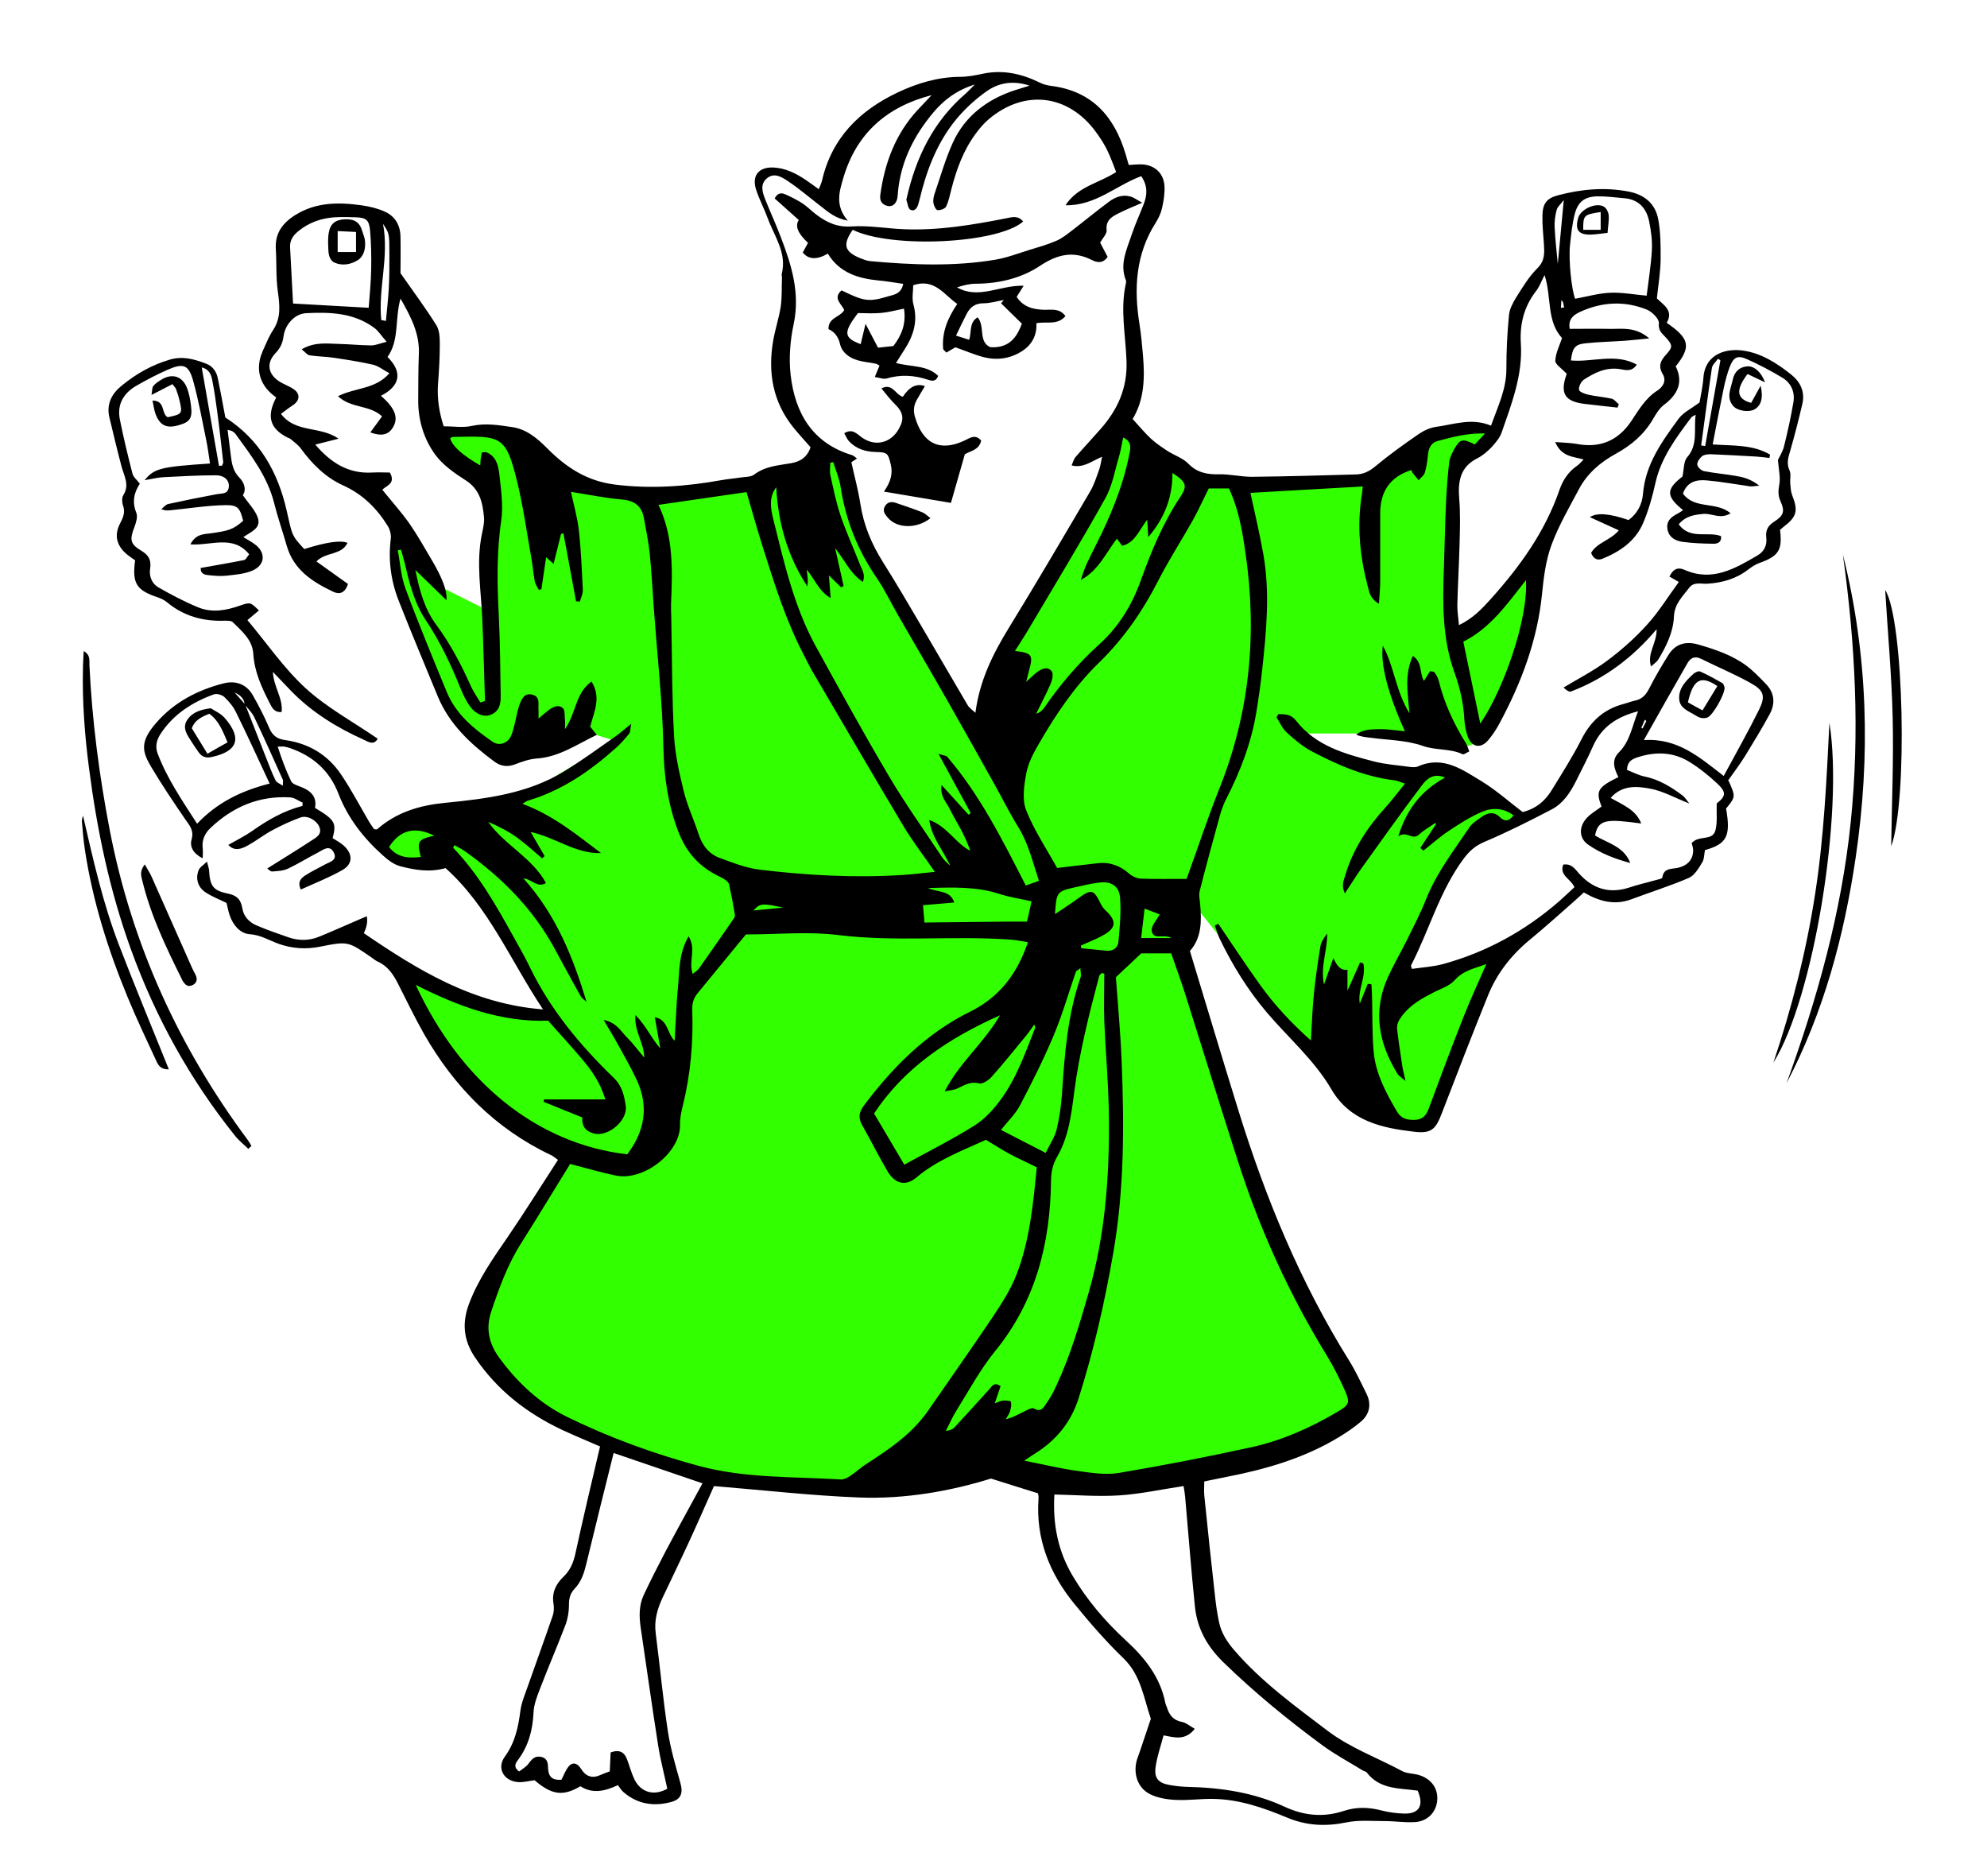
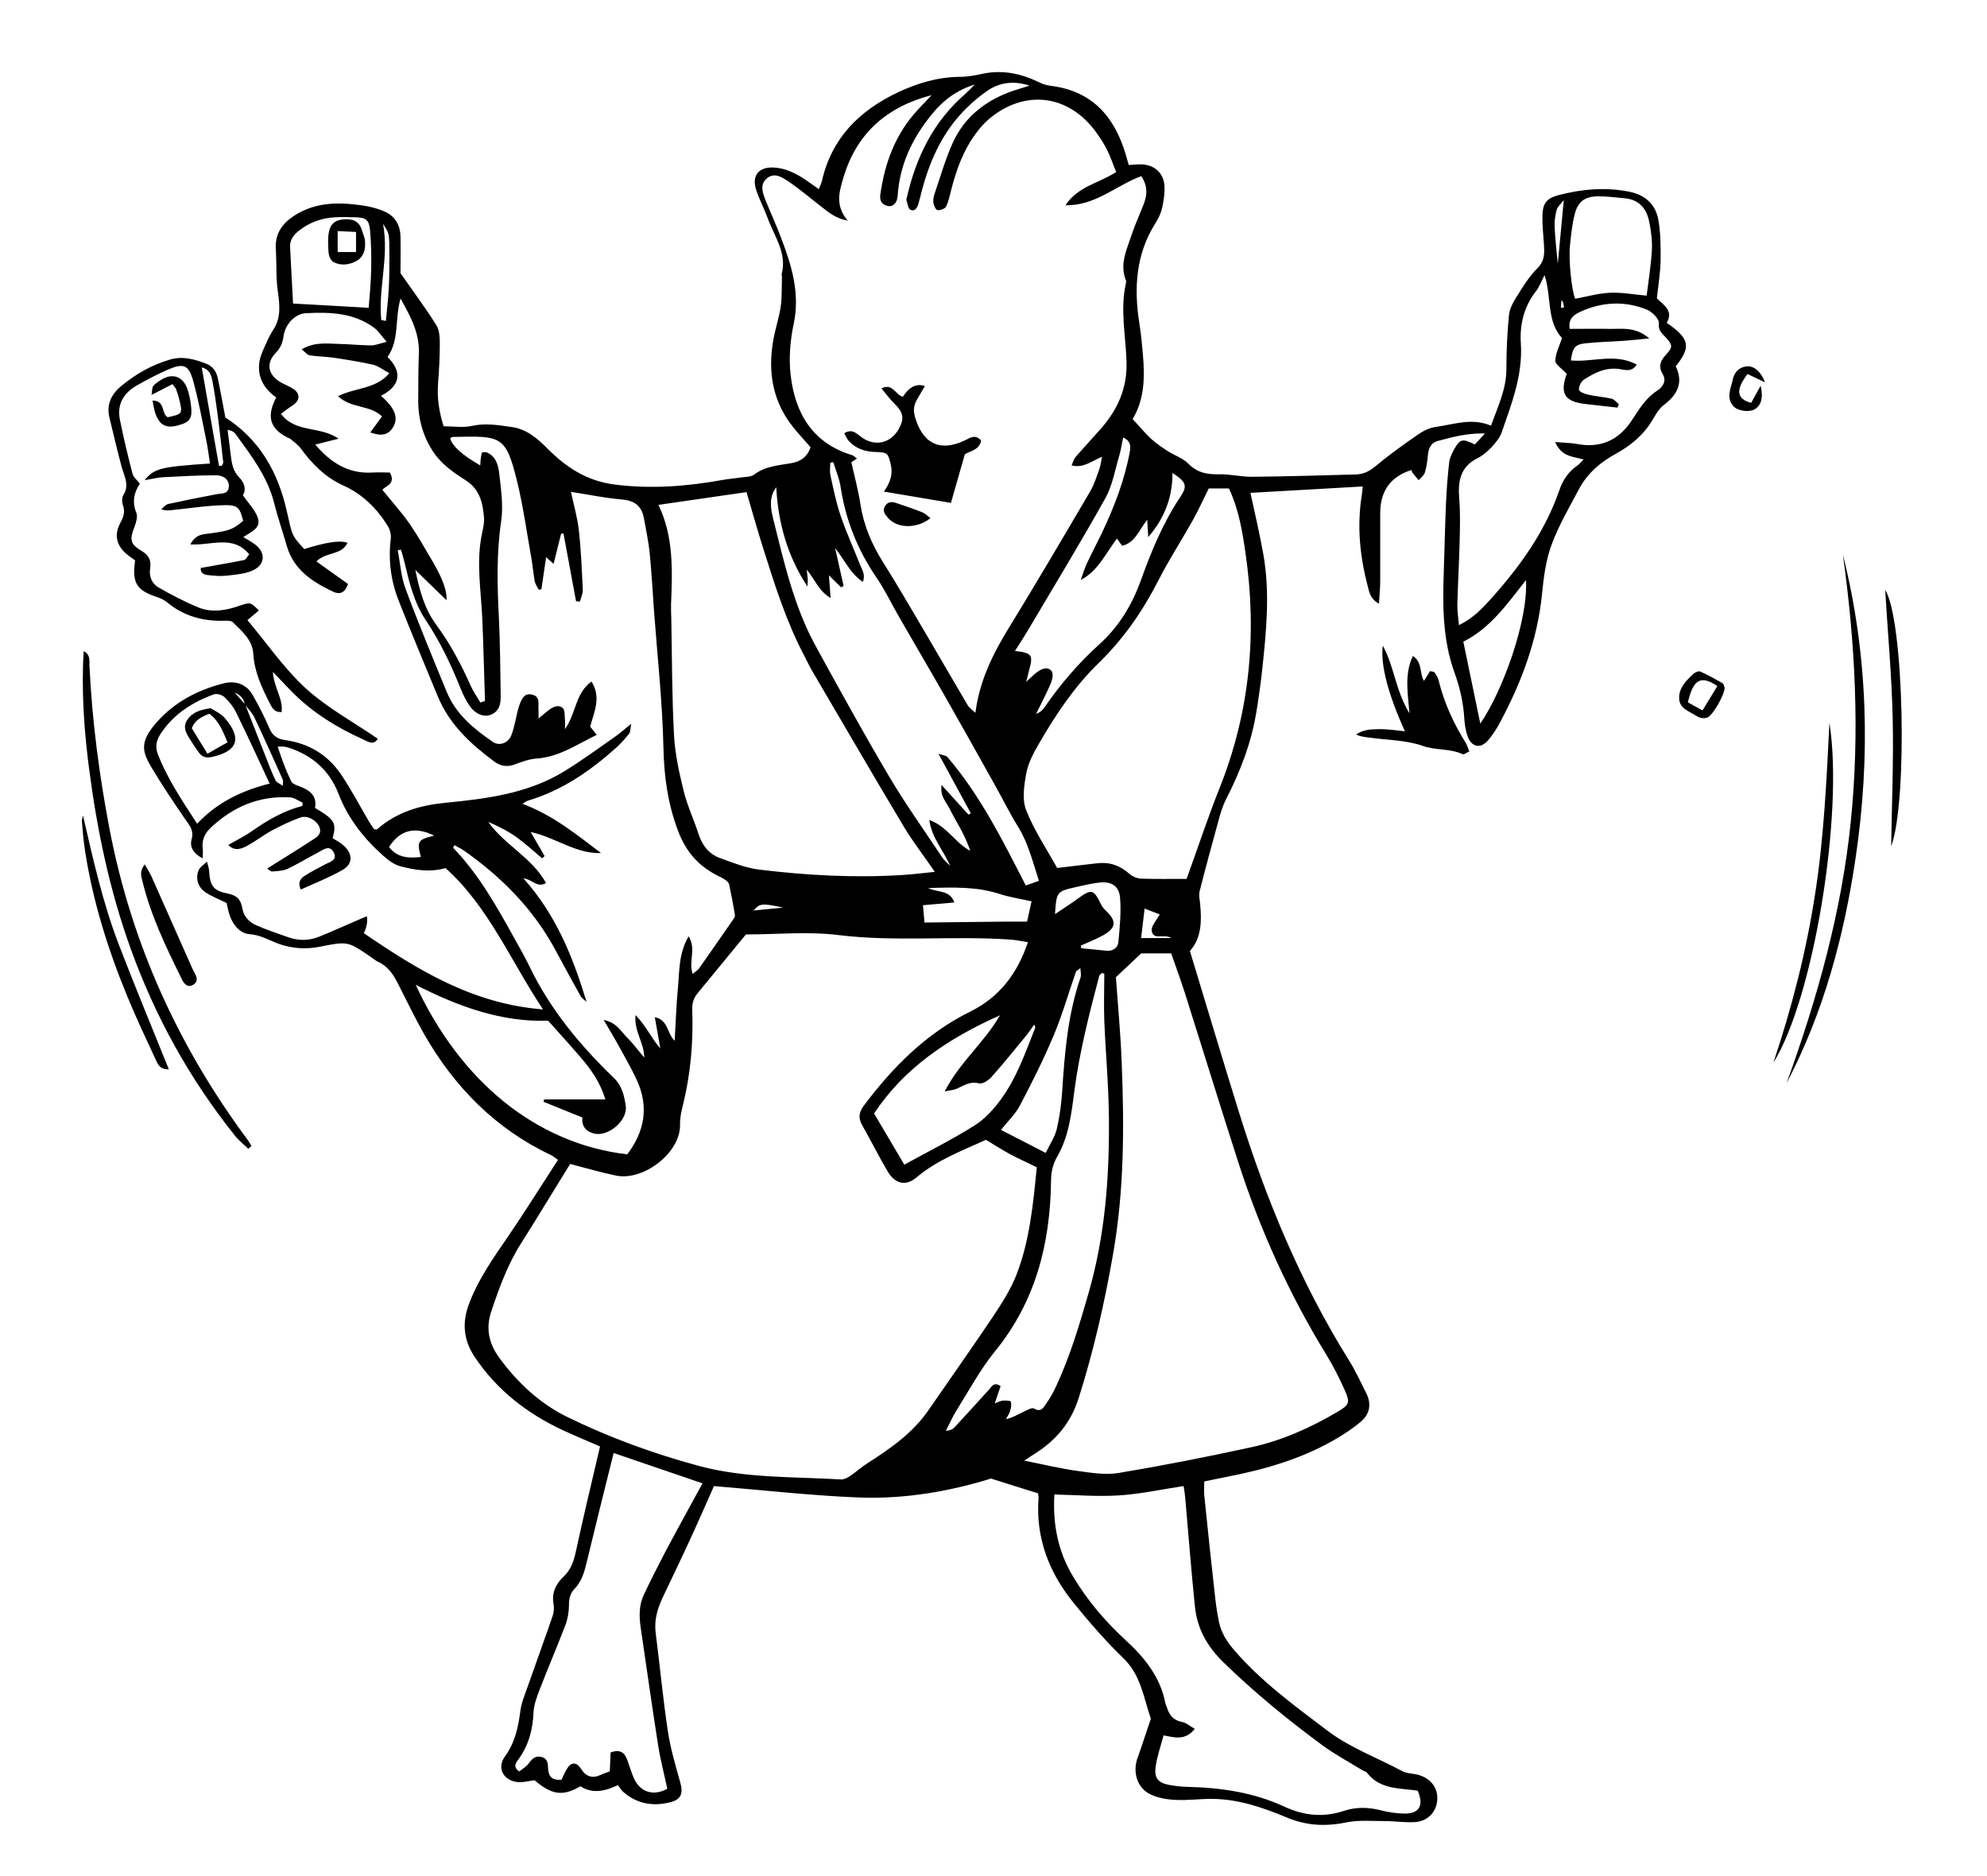
<svg xmlns="http://www.w3.org/2000/svg" width="179" height="169" viewBox="0 0 179 169" fill="none">
-   <path d="M40.244 40.306L39.852 38.657L42.057 38.903L45.121 38.657L47.67 39.887L51.591 43.086L58.428 44.76L66.834 43.505L67.766 43.086L69.432 42.619L73.427 41.585L74.26 40.576L75.926 41.216L76.612 44.366L78.058 49.41L79.7 52.388L84.504 60.532L88.204 65.823L88.474 63.092L90.925 57.383L97.002 47.737L100.017 41.585L100.311 38.559H101.757L105.629 42.2L108.349 43.505L112.05 43.8L123.568 42.791L125.48 41.585L128.225 39.248L131.337 38.559H134.351L133.322 40.06L131.582 41.807L131.116 45.055L130.43 51.182L130.7 57.506L134.351 54.651L137.929 50.936V57.506L134.768 65.134L133.714 66.635L131.852 67.349L125.039 66.069H117.686L120.382 67.915L127.563 69.957L128.788 69.145L131.116 69.711L134.768 71.876L137.586 73.845L136.189 74.362H133.494L130.43 78.249L126.485 86.05L125.823 88.264L129.646 87.846L134.768 86.05L133.077 90.528L129.646 100.076L128.396 101.158L125.382 100.839L123.225 100.076L120.382 96.705L115.285 91.685L112.172 87.231L107.541 81.448L106.903 84.254V86.05L112.761 106.99L122.073 125.347L121.559 127.119L119.353 129.186L113.839 131.228L101.928 133.393H94.38L88.94 131.769L78.524 133.615L65.609 133.369L59.948 131.769L52.522 129.136L45.93 125.372L43.209 120.647V116.587L51.199 103.742L47.621 101.478L43.969 99.313L38.675 92.177L35.661 87.231L38.21 88.314L45.979 90.824L49.63 91.463L47.621 88.314L44.778 82.58L41.396 78.274L39.435 77.561H36.298L34.117 76.059L34.705 75.174L37.352 73.254H41.396L47.204 71.63L55.365 66.709L53.453 66.118L48.184 67.176L44.778 67.816L42.057 66.118L39.852 62.28L37.352 56.915L35.49 50.345V48.967H36.298L39.435 52.732L43.675 54.848L44.263 50.345V44.021L40.244 40.306Z" fill="#32FF00" />
  <path d="M93.524 134.511C92.186 134.093 90.871 133.687 89.275 133.178C85.632 134.308 81.552 135.042 77.404 134.884C73.064 134.714 68.736 134.217 64.318 133.856C63.61 135.448 62.846 137.199 62.036 138.949C61.261 140.632 60.451 142.292 59.664 143.963C59.203 144.957 58.922 145.973 59.069 147.103C59.451 150.05 59.721 153.02 60.17 155.968C60.406 157.515 60.856 159.039 61.283 160.553C61.553 161.501 61.373 162.066 60.451 162.314C58.889 162.732 57.427 162.506 56.168 161.422C55.966 161.253 55.831 161.004 55.662 160.79C54.459 161.366 53.346 161.58 52.29 160.892C50.694 161.829 49.704 161.671 48.153 160.349C47.636 160.417 47.152 160.553 46.669 160.519C45.376 160.417 44.724 159.265 45.477 158.226C46.399 156.962 46.691 155.561 46.883 154.071C46.984 153.325 47.299 152.602 47.546 151.891C48.288 149.768 49.063 147.656 49.794 145.522C49.907 145.194 49.918 144.799 49.862 144.449C49.693 143.444 50.087 142.665 50.761 142.021C51.379 141.434 51.66 140.733 51.84 139.909C52.526 136.747 53.279 133.596 54.055 130.287C53.032 129.836 51.84 129.35 50.671 128.808C47.478 127.306 44.769 125.217 42.779 122.247C41.745 120.7 41.599 119.141 42.274 117.38C43.105 115.2 44.421 113.337 45.725 111.439C47.276 109.169 48.726 106.843 50.266 104.472C49.985 104.28 49.828 104.133 49.637 104.042C44.623 101.671 40.925 97.899 38.193 93.122C37.35 91.631 36.608 90.084 35.832 88.56C35.416 87.747 34.922 87.013 34.033 86.617C33.831 86.527 33.663 86.369 33.471 86.245C31.369 84.788 31.358 84.765 28.817 85.273C27.547 85.522 26.322 85.443 25.108 85.014C24.242 84.698 23.478 84.212 22.488 84.144C21.645 84.088 21.005 83.342 20.701 82.473C20.566 82.089 20.499 81.694 20.409 81.332C19.768 81.016 19.093 80.756 18.509 80.372C17.801 79.898 17.587 79.085 17.913 78.34C18.014 78.102 18.306 77.944 18.644 77.606C18.745 78.012 18.824 78.204 18.835 78.407C18.913 79.751 19.172 80.214 20.476 80.474C21.342 80.643 21.701 81.016 21.836 81.84C21.949 82.54 22.455 83.071 23.084 83.342C24.028 83.749 25.006 84.088 25.985 84.427C26.906 84.743 27.851 84.743 28.75 84.37C30.032 83.85 31.291 83.275 32.561 82.733C32.718 82.665 32.876 82.597 33.044 82.529C33.134 82.996 33.044 83.504 32.774 84.054C37.62 87.351 42.555 90.423 48.917 90.92C45.972 86.493 44.016 81.671 40.138 78.193C38.688 78.599 37.361 78.362 36.057 78.023C35.484 77.876 34.933 77.447 34.483 77.041C32.752 75.494 31.335 73.687 30.492 71.496C29.683 69.407 28.188 68.097 26.131 67.385C25.962 67.329 25.782 67.284 25.613 67.25C25.49 67.227 25.355 67.25 25.018 67.25C25.377 68.368 25.76 69.395 26.232 70.378C26.344 70.604 26.715 70.728 26.985 70.83C27.907 71.168 28.581 71.677 28.379 72.772C30.166 73.834 30.335 74.127 29.964 75.494C30.279 75.697 30.639 75.878 30.931 76.137C31.796 76.894 31.819 77.809 30.852 78.362C29.672 79.04 28.379 79.537 27.097 80.124C26.771 79.401 27.142 79.085 27.491 78.859C28.053 78.486 28.671 78.204 29.256 77.876C29.706 77.628 30.447 77.493 30.054 76.758C29.672 76.058 29.098 76.555 28.66 76.781C27.738 77.255 26.861 77.809 25.928 78.249C25.501 78.441 24.984 78.464 24.512 78.498C24.355 78.498 24.175 78.294 24.073 78.227C25.445 77.368 26.771 76.555 28.064 75.708C28.491 75.426 29.065 75.155 28.75 74.443C28.491 73.868 27.682 73.416 27.075 73.63C26.198 73.947 25.332 74.353 24.512 74.793C23.759 75.2 23.084 75.731 22.331 76.149C21.735 76.487 21.106 76.691 20.566 76.103C21.319 75.674 22.05 75.313 22.713 74.85C24.107 73.868 25.569 73.02 27.244 72.591C27.244 72.49 27.255 72.399 27.266 72.298C26.895 72.14 26.524 71.846 26.153 71.823C23.343 71.654 20.971 72.67 18.947 74.59C18.43 75.087 18.172 75.686 18.262 76.42C18.295 76.668 18.262 76.917 18.262 77.312C17.418 76.894 17.07 76.273 17.261 75.607C17.486 74.805 17.092 74.364 16.699 73.811C15.631 72.253 14.574 70.683 13.607 69.057C12.787 67.668 12.607 66.809 14.046 65.138C15.653 63.275 17.756 62.168 20.116 61.558C21.218 61.276 22.196 61.603 22.781 62.631C23.309 63.568 23.815 64.528 24.231 65.522C24.523 66.233 24.939 66.561 25.703 66.663C27.806 66.956 29.526 67.984 30.717 69.746C31.65 71.123 32.426 72.614 33.269 74.048C33.404 74.274 33.573 74.489 33.708 74.692C33.831 74.692 33.932 74.726 33.977 74.692C35.742 73.145 37.811 72.535 40.126 72.309C43.825 71.948 47.557 71.485 50.828 69.475C52.402 68.515 53.886 67.419 55.392 66.369C55.831 66.064 56.224 65.703 56.865 65.195C56.775 65.669 56.798 65.94 56.674 66.087C56.314 66.538 55.921 66.979 55.482 67.374C53.144 69.463 50.604 71.214 47.557 72.117C47.445 72.151 47.355 72.23 47.062 72.399C49.828 73.427 51.941 75.177 54.145 76.838C51.851 76.917 50.064 75.426 47.804 74.94C48.265 75.731 48.659 76.42 49.063 77.109C48.985 77.176 48.917 77.244 48.839 77.312C48.086 76.68 47.355 76.002 46.557 75.426C45.77 74.861 44.893 74.421 43.982 74.026C45.444 76.115 47.917 77.222 49.187 79.537C48.367 80.011 47.962 79.198 47.152 79.119C50.098 82.394 51.615 86.211 52.841 90.242C52.65 90.062 52.413 89.915 52.29 89.689C51.492 88.277 50.727 86.843 49.952 85.42C47.984 81.818 45.174 79.006 41.858 76.657C41.577 76.454 41.251 76.307 40.936 76.126C40.88 76.25 40.812 76.352 40.823 76.363C43.128 78.757 44.736 81.626 46.332 84.505C46.815 85.375 47.31 86.233 47.737 87.126C49.592 90.954 52.267 94.161 55.291 97.086C56.044 97.809 56.236 98.701 56.37 99.604C56.562 100.926 54.808 102.416 53.515 102.1C52.773 101.919 52.391 101.434 52.459 100.655C51.278 100.18 50.12 99.706 48.974 99.243C48.985 99.175 48.996 99.096 49.007 99.028H54.538C54.055 97.459 53.234 96.307 52.301 95.234C51.368 94.138 50.39 93.077 49.378 91.936C45.174 92.083 41.284 90.66 37.451 88.707C41.487 97.425 48.322 103.015 56.505 103.975C58.079 101.908 58.473 99.672 57.36 97.267C56.854 96.171 56.236 95.121 55.651 94.048C55.291 93.393 54.898 92.761 54.381 91.869C55.561 92.106 55.921 92.885 56.449 93.404C56.989 93.935 57.438 94.556 58.034 95.257C58.034 93.913 57.112 92.919 57.247 91.428C58.237 92.433 58.675 93.529 59.484 94.432C59.327 93.529 59.17 92.614 58.99 91.62C60.215 91.869 60.069 93.077 60.777 93.743C60.878 92.083 60.923 90.536 61.069 89C61.216 87.476 61.126 85.883 62.036 84.336C62.756 85.499 61.991 86.617 62.407 87.724C62.61 87.543 62.834 87.419 62.969 87.238C63.981 85.804 64.982 84.359 65.982 82.913C66.083 82.766 66.229 82.586 66.207 82.439C66.061 81.502 65.881 80.576 65.679 79.65C65.634 79.469 65.42 79.299 65.24 79.186C64.982 79.017 64.678 78.904 64.408 78.746C62.812 77.876 61.767 76.634 61.092 74.861C60.159 72.411 59.822 69.96 59.766 67.351C59.676 63.207 59.215 59.074 58.911 54.94C58.788 53.235 58.697 51.519 58.529 49.825C58.416 48.752 58.192 47.69 58.001 46.64C57.798 45.567 57.157 45.093 56.044 44.991C54.538 44.867 53.032 44.551 51.435 44.302C51.672 45.42 52.009 46.572 52.144 47.747C52.346 49.531 52.413 51.338 52.503 53.133C52.515 53.484 52.335 53.834 52.245 54.184L51.896 54.161C51.514 52.128 51.143 50.084 50.761 48.052C50.694 48.052 50.615 48.063 50.547 48.074C50.334 48.944 50.109 49.825 49.873 50.785C49.592 50.536 49.434 50.389 49.198 50.186C49.052 51.18 48.917 52.128 48.771 53.077C48.693 53.088 48.614 53.1 48.535 53.122C48.411 52.874 48.232 52.637 48.175 52.366C48.052 51.699 47.995 51.022 47.883 50.355C47.467 48.04 47.152 45.714 46.602 43.433C45.556 39.164 45.163 39.266 40.767 39.356C40.7 39.356 40.621 39.446 40.554 39.492C40.756 40.192 41.659 41.001 43.263 41.92C43.285 41.671 43.285 41.479 43.308 41.298C43.33 41.129 43.375 40.96 43.42 40.745C43.589 40.745 43.724 40.711 43.836 40.745C44.668 41.084 44.882 41.886 44.971 42.62C45.129 44.043 45.354 45.522 45.151 46.922C44.724 49.802 44.792 52.659 44.938 55.539C45.05 57.933 45.073 60.327 45.106 62.721C45.118 63.433 44.96 64.088 44.207 64.381C43.611 64.618 42.858 64.347 42.341 63.625C42.004 63.162 41.745 62.62 41.52 62.078C40.644 59.898 39.654 57.797 38.339 55.833C37.305 54.285 36.866 52.456 36.439 50.649C36.349 50.265 36.226 49.892 36.124 49.508L35.832 49.565C36.057 50.728 36.124 51.948 36.54 53.043C37.698 56.171 38.98 59.254 40.25 62.337C41.082 64.347 42.69 65.657 44.41 66.832C44.994 67.227 45.781 66.922 46.051 66.256C46.186 65.928 46.276 65.567 46.365 65.217C46.489 64.731 46.568 64.246 46.703 63.772C46.995 62.789 47.321 62.439 47.883 62.552C48.726 62.721 48.456 63.422 48.513 63.975C48.524 64.156 48.513 64.325 48.513 64.72C48.872 64.415 49.12 64.201 49.367 64.009C49.772 63.693 50.289 63.41 50.705 63.783C50.918 63.975 50.851 64.506 50.896 64.878C50.918 65.036 50.896 65.206 50.896 65.68C51.919 64.212 51.829 62.416 53.29 61.389C54.201 62.857 53.493 64.156 53.167 65.454C53.335 65.669 53.515 65.883 53.763 66.188C51.941 67.069 50.356 68.187 48.344 68.323C47.692 68.368 47.029 68.605 46.41 68.842C45.702 69.113 45.095 69.023 44.511 68.582C42.397 67.013 40.486 65.251 39.441 62.733C38.26 59.853 37.046 56.996 35.911 54.093C35.214 52.32 34.967 50.457 35.203 48.537C35.248 48.176 35.135 47.713 34.944 47.397C33.955 45.793 32.673 44.517 30.919 43.726C29.323 43.004 28.12 41.795 27.097 40.395C26.85 40.056 26.479 39.808 26.153 39.525C26.086 39.469 25.985 39.458 25.906 39.413C24.321 38.611 23.983 37.515 24.883 35.799C23.759 35.008 23.129 33.913 23.388 32.49C23.5 31.891 23.804 31.327 24.051 30.762C24.208 30.401 24.399 30.039 24.613 29.712C25.332 28.616 25.198 27.476 25.029 26.256C24.849 25.014 24.928 23.738 24.849 22.473C24.748 21.027 25.445 20.09 26.603 19.367C28.48 18.193 30.526 18.204 32.606 18.498C33.303 18.599 34.022 18.769 34.663 19.062C35.607 19.48 36.068 20.305 36.079 21.344C36.102 22.563 36.079 23.783 36.079 24.607C37.305 26.358 38.373 27.792 39.317 29.305C39.598 29.757 39.62 30.435 39.62 31.011C39.62 32.185 39.553 33.359 39.463 34.523C39.362 35.844 39.553 37.12 39.969 38.396C40.846 38.396 41.712 38.543 42.51 38.362C43.746 38.091 44.927 38.294 46.107 38.464C47.411 38.645 48.378 39.458 49.288 40.372C50.986 42.089 52.863 43.331 55.392 43.647C58.653 44.054 61.834 43.817 65.027 43.241C65.6 43.139 66.184 43.094 66.758 43.004C67.151 42.947 67.635 42.97 67.927 42.755C68.916 41.999 70.097 41.92 71.232 41.728C72.12 41.581 72.727 41.163 73.019 40.282C72.513 39.706 71.996 39.142 71.513 38.554C69.613 36.228 69.152 33.54 69.658 30.649C69.838 29.633 70.175 28.639 70.333 27.611C70.456 26.742 70.411 25.838 70.445 24.946C70.445 24.856 70.4 24.754 70.422 24.675C70.906 22.789 69.77 21.31 69.175 19.695C68.849 18.803 68.399 17.967 68.107 17.064C67.713 15.821 68.354 15.031 69.669 15.087C70.737 15.133 71.659 15.595 72.536 16.172C72.941 16.442 73.323 16.736 73.761 17.041C73.885 16.725 73.986 16.522 74.042 16.307C74.919 12.422 77.437 9.949 80.9 8.312C82.665 7.487 84.497 6.934 86.475 6.922C87.184 6.922 87.903 6.776 88.6 6.629C90.399 6.268 92.063 6.651 93.67 7.442C93.985 7.6 94.345 7.69 94.693 7.736C98.38 8.199 100.393 10.491 101.404 13.89C101.494 14.195 101.573 14.5 101.685 14.861C102.079 14.839 102.472 14.794 102.866 14.805C104.012 14.861 104.822 15.584 104.901 16.736C104.945 17.391 104.833 18.08 104.687 18.724C104.586 19.198 104.361 19.672 104.102 20.079C102.304 22.913 102.135 25.996 102.652 29.204C102.798 30.141 102.888 31.078 102.967 32.027C103.136 34.026 103.091 36.002 102.034 37.741C102.63 38.385 103.136 39.006 103.709 39.537C104.17 39.955 104.698 40.305 105.215 40.643C105.822 41.027 106.564 41.265 107.048 41.761C107.857 42.586 108.745 42.744 109.824 42.721C110.802 42.699 111.792 42.947 112.77 42.947C115.906 42.913 119.054 42.823 122.19 42.733C122.831 42.71 123.359 42.45 123.876 42.021C125.113 40.993 126.428 40.045 127.755 39.13C128.227 38.803 128.789 38.532 129.34 38.453C130.959 38.238 132.566 37.606 134.32 38.34C134.938 36.6 135.714 35.042 135.703 33.213C135.703 31.598 135.781 29.971 135.939 28.368C135.995 27.815 136.298 27.25 136.602 26.764C137.175 25.85 137.748 24.901 138.502 24.156C139.187 23.478 139.131 22.767 139.086 21.987C139.03 21.129 138.929 20.282 138.951 19.424C138.974 18.317 139.334 17.854 140.379 17.583C142.481 17.03 144.606 16.838 146.775 17.267C148.169 17.549 149.103 18.362 149.372 19.695C149.608 20.915 149.608 22.202 149.597 23.456C149.575 24.573 149.384 25.703 149.26 26.877C149.856 27.465 150.789 27.973 150.148 29.079C152.205 30.491 152.374 31.225 150.957 32.998C151.666 34.432 151.137 35.539 149.901 36.465C149.485 36.781 149.192 37.267 148.923 37.73C148.102 39.142 146.967 40.101 145.528 40.892C144.224 41.603 143.01 42.62 142.268 44.009C141.38 45.68 140.413 47.329 139.761 49.102C139.255 50.48 139.064 51.993 138.918 53.472C138.502 57.639 137.074 61.445 135.118 65.093C134.826 65.646 134.477 66.188 134.072 66.663C133.398 67.464 132.577 67.318 132.218 66.335C132.038 65.838 131.948 65.285 131.914 64.754C131.835 63.297 131.509 61.908 131.015 60.542C129.936 57.549 129.958 54.432 130.07 51.315C130.138 49.339 130.172 47.352 130.262 45.375C130.318 44.122 130.408 42.868 130.554 41.615C130.599 41.231 130.801 40.847 130.992 40.485C131.521 39.525 131.757 39.48 132.858 40.034C133.094 39.774 133.353 39.503 133.78 39.04C132.128 39.006 130.801 39.379 129.486 39.729C128.913 39.887 128.688 40.395 128.632 40.993C128.587 41.536 128.508 42.078 128.351 42.586C128.272 42.834 127.991 43.026 127.8 43.252C127.62 43.026 127.429 42.812 127.249 42.586C127.193 42.518 127.181 42.416 127.148 42.337C125.237 42.936 124.326 44.269 124.337 46.256C124.337 48.289 124.337 50.322 124.337 52.354C124.337 52.964 124.27 53.574 124.225 54.376C123.46 53.958 123.359 53.382 123.224 52.851C122.505 50.118 122.224 47.363 122.685 44.551C122.73 44.291 122.741 44.031 122.763 43.817C119.323 44.009 115.951 44.201 112.646 44.393C113.028 46.177 113.478 48.052 113.815 49.96C114.422 53.427 114.074 56.894 113.703 60.35C113.568 61.603 113.388 62.857 113.186 64.099C112.736 66.888 111.735 69.486 110.454 71.982C110.15 72.569 109.948 73.235 109.779 73.879C109.195 76.002 108.61 78.136 108.071 80.271C107.981 80.632 108.082 81.05 108.116 81.434C108.262 82.992 108.239 84.494 107.194 85.657C108.666 90.502 110.094 95.29 111.578 100.067C114.017 107.939 117.143 115.505 121.516 122.518C122.111 123.466 122.584 124.494 123.089 125.51C123.573 126.482 123.393 127.385 122.572 128.074C121.954 128.593 121.28 129.045 120.594 129.463C117.469 131.349 114.029 132.343 110.476 133.032C109.824 133.156 109.172 133.303 108.487 133.438C108.487 133.89 108.453 134.285 108.487 134.68C108.801 137.775 109.127 140.869 109.476 143.952C109.555 144.663 109.667 145.386 109.813 146.086C110.015 147.08 110.533 147.882 111.207 148.661C113.646 151.484 116.637 153.653 119.571 155.877C121.639 157.447 124.067 158.317 126.316 159.525C126.765 159.773 127.372 159.728 127.878 159.898C129.003 160.259 129.598 161.174 129.463 162.258C129.34 163.274 128.575 164.054 127.462 164.121C126.574 164.178 125.675 164.031 124.776 164.031C123.618 164.031 122.426 163.918 121.313 164.144C119.447 164.528 117.716 164.46 115.917 163.703C113.804 162.823 111.623 162.066 109.296 162.032C108.172 162.01 107.048 162.179 105.935 162.122C105.148 162.089 104.305 161.953 103.619 161.614C102.472 161.05 102.056 159.74 102.427 158.486C102.506 158.226 102.618 157.978 102.697 157.718C103.023 156.747 103.349 155.787 103.675 154.816C103.023 152.919 102.787 150.886 101.202 149.361C99.617 147.837 98.167 146.154 96.773 144.449C94.536 141.705 93.288 138.576 93.558 134.951C93.569 134.782 93.524 134.601 93.501 134.455L93.524 134.511ZM22.05 63.467C21.983 62.891 21.611 62.586 21.139 62.383C21.454 62.733 21.769 63.083 22.084 63.444C22.724 65.07 23.354 66.696 23.995 68.311C24.253 68.978 24.512 69.655 24.827 70.299C24.916 70.48 25.175 70.57 25.479 70.773C25.479 70.468 25.524 70.333 25.479 70.231C24.636 68.345 23.792 66.459 22.904 64.596C22.702 64.178 22.342 63.839 22.061 63.467H22.05ZM83.283 83.094C85.655 83.071 88.016 83.037 90.388 83.015C91.085 83.015 91.782 83.015 92.523 83.015C92.681 82.292 92.816 81.716 92.928 81.185C91.883 80.948 90.95 80.813 90.073 80.53C88.027 79.853 85.947 79.921 83.609 79.988C84.519 80.429 85.554 80.124 85.97 81.287C84.947 81.377 84.036 81.456 83.148 81.535C83.204 82.145 83.238 82.62 83.283 83.105V83.094ZM51.379 104.81C49.895 107.204 48.456 109.599 46.961 111.959C45.736 113.879 44.971 115.99 44.252 118.136C43.735 119.683 44.05 121.05 45.005 122.337C46.635 124.551 48.614 126.403 51.065 127.611C54.864 129.474 58.832 130.92 62.913 132.027C67.118 133.167 71.457 132.998 75.762 133.257C76.032 133.269 76.358 133.099 76.594 132.941C77.111 132.591 77.572 132.162 78.089 131.835C80.18 130.491 82.215 129.102 83.654 127.001C85.599 124.178 87.577 121.389 89.477 118.554C90.275 117.357 91.062 116.126 91.579 114.793C92.771 111.71 93.074 108.424 93.4 105.138C92.569 104.731 91.793 104.381 91.04 103.986C90.309 103.591 89.601 103.139 88.814 102.665C86.723 103.636 84.441 104.46 82.552 106.064C81.585 106.877 80.619 106.629 79.955 105.499C79.157 104.144 78.449 102.721 77.673 101.355C77.28 100.666 77.381 100.158 77.865 99.525C80.472 96.07 83.474 93.054 87.397 91.123C90.05 89.813 91.647 87.69 92.602 84.867C92.063 84.788 91.534 84.664 91.006 84.63C85.857 84.268 80.686 84.856 75.526 84.223C72.794 83.884 69.984 84.167 67.196 84.167C65.69 85.996 64.273 87.735 62.834 89.475C62.475 89.915 62.34 90.378 62.362 90.965C62.464 93.867 62.216 96.736 61.519 99.559C61.373 100.124 61.249 100.722 61.261 101.287C61.339 103.794 57.989 106.414 55.471 105.883C54.111 105.601 52.773 105.206 51.379 104.844V104.81ZM76.437 19.887C75.268 19.684 74.638 19.119 73.986 18.611C72.986 17.843 72.03 17.018 70.985 16.318C70.456 15.968 69.782 15.517 69.118 16.036C68.421 16.601 68.691 17.346 68.961 18.023C69.411 19.153 69.928 20.259 70.355 21.4C71.311 23.896 72.086 26.403 71.502 29.17C71.187 30.649 71.052 32.241 71.221 33.743C71.614 37.199 73.177 39.909 76.752 40.993C76.909 41.039 77.033 41.185 77.201 41.298C76.976 41.445 76.808 41.569 76.695 41.637C76.976 42.913 77.314 44.133 77.505 45.375C77.797 47.295 78.516 49 79.54 50.627C80.787 52.603 81.968 54.636 83.159 56.657C84.508 58.949 85.835 61.253 87.184 63.534C87.319 63.76 87.566 63.918 87.87 64.201C88.252 61.276 89.455 58.882 90.882 56.555C93.378 52.49 95.795 48.368 98.212 44.257C98.572 43.647 98.785 42.936 99.032 42.258C99.145 41.942 99.178 41.603 99.28 41.14C98.313 41.547 97.582 42.191 96.537 41.92C96.66 41.637 96.728 41.366 96.885 41.174C97.616 40.327 98.392 39.503 99.134 38.656C100.685 36.906 101.573 34.952 101.483 32.524C101.404 30.197 100.899 27.86 101.427 25.522C101.449 25.432 101.461 25.33 101.427 25.251C100.831 23.76 101.528 22.428 101.966 21.084C102.281 20.147 102.708 19.243 103.057 18.317C103.349 17.527 103.405 16.747 102.81 15.867C100.561 16.691 98.661 18.554 95.986 18.486C97.11 16.77 99.021 16.499 100.55 15.494C100.28 14.816 100.044 14.139 99.729 13.495C99.448 12.93 99.1 12.4 98.729 11.891C96.245 8.492 92.31 8.018 89.095 10.717C88.656 11.09 88.263 11.541 87.915 12.016C86.79 13.529 86.161 15.257 85.7 17.064C85.565 17.583 85.464 18.125 85.228 18.611C85.126 18.803 84.722 18.95 84.463 18.927C84.317 18.927 84.137 18.543 84.092 18.317C84.047 18.069 84.092 17.764 84.171 17.515C84.711 15.946 85.16 14.331 85.846 12.829C86.936 10.457 88.892 8.978 91.343 8.153C91.759 8.018 92.186 7.882 92.748 7.713C91.298 7.239 90.017 7.431 88.915 8.199C88.004 8.831 87.15 9.599 86.408 10.435C84.711 12.366 83.71 14.681 83.047 17.154C82.946 17.549 82.856 17.945 82.743 18.328C82.642 18.712 82.417 19.085 82.013 18.893C81.799 18.791 81.765 18.317 81.653 18.012C81.642 17.978 81.664 17.922 81.675 17.877C82.507 14.173 84.092 10.909 87.026 8.402C87.229 8.221 87.409 8.018 87.813 7.611C85.677 8.278 84.441 9.565 83.373 11.033C81.934 12.998 81.023 15.178 80.866 17.64C80.821 18.306 80.428 18.656 79.967 18.554C79.45 18.43 79.225 18.091 79.303 17.549C79.697 14.669 80.675 12.05 82.676 9.893C83.092 9.452 83.508 9.012 83.924 8.571C79.899 9.61 77.156 12.004 75.976 16.013C75.616 17.244 75.189 18.52 76.392 19.898L76.437 19.887ZM92.265 131.564C94.086 131.925 95.57 132.286 97.065 132.49C98.302 132.659 99.594 132.874 100.797 132.67C104.777 132.004 108.745 131.225 112.68 130.366C115.456 129.768 118.053 128.605 120.504 127.159C121.572 126.527 121.639 126.324 121.133 125.194C120.65 124.133 120.133 123.071 119.515 122.077C116.153 116.6 113.512 110.784 111.544 104.664C109.914 99.604 108.352 94.522 106.744 89.452C106.362 88.266 105.935 87.092 105.508 85.872H102.81C102.034 86.606 101.359 87.227 100.528 88.018C100.696 90.423 100.943 93.02 101.045 95.629C101.281 101.411 101.281 107.182 100.28 112.907C99.516 117.312 98.526 121.66 97.177 125.917C96.492 128.097 95.165 129.711 93.266 130.909C93.007 131.067 92.76 131.236 92.243 131.586L92.265 131.564ZM59.316 45.477C60.699 48.334 60.575 51.394 60.451 54.466C60.44 54.873 60.462 55.279 60.474 55.686C60.541 59.209 60.53 62.733 60.721 66.245C60.811 67.939 61.193 69.633 61.598 71.281C61.924 72.591 62.508 73.822 62.924 75.11C63.25 76.115 63.835 76.905 64.813 77.267C65.982 77.696 67.174 78.181 68.399 78.328C72.671 78.848 76.976 79.085 81.282 78.814C82.226 78.757 83.171 78.633 84.216 78.531C83.216 77.075 82.249 75.832 81.439 74.489C78.64 69.813 75.908 65.104 73.143 60.395C72.896 59.966 72.682 59.514 72.457 59.074C70.827 55.991 69.793 52.67 68.748 49.373C68.208 47.679 67.736 45.951 67.252 44.325C64.622 44.709 62.014 45.082 59.305 45.477H59.316ZM106.902 79.153C107.913 76.352 108.801 73.664 109.847 71.033C112.601 64.156 113.264 57.063 112.196 49.779C111.915 47.826 111.589 45.872 110.712 43.998H108.891C108.374 45.025 107.958 45.962 107.452 46.866C106.441 48.673 105.305 50.412 104.361 52.264C102.956 55.02 101.236 57.515 99.01 59.684C96.795 61.829 95.087 64.393 93.558 67.046C93.086 67.86 92.625 68.74 92.456 69.644C92.254 70.728 92.063 71.993 92.434 72.953C93.142 74.771 94.266 76.431 95.233 78.181C96.402 78.046 97.65 77.888 98.886 77.752C99.977 77.628 100.91 77.967 101.73 78.701C102 78.938 102.416 79.119 102.776 79.141C104.114 79.186 105.451 79.164 106.89 79.164L106.902 79.153ZM106.609 133.856C104.642 134.15 102.753 134.567 100.854 134.692C98.92 134.816 96.964 134.658 94.985 134.613C94.828 137.278 95.3 139.706 96.638 141.953C97.942 144.144 99.572 146.052 101.438 147.769C103.124 149.316 104.518 151.055 104.979 153.382C105.002 153.517 105.069 153.63 105.114 153.766C105.328 154.454 105.676 154.951 106.474 155.098C106.857 155.166 107.194 155.482 107.632 155.719C106.789 156.792 105.845 156.51 104.822 156.307C104.563 157.278 104.249 158.17 104.114 159.085C103.945 160.146 104.327 160.598 105.361 160.779C105.89 160.869 106.429 160.937 106.969 160.948C110.004 161.016 112.972 161.456 115.737 162.744C117.502 163.557 119.245 163.715 121.088 163.105C122.179 162.744 123.292 162.777 124.405 163.06C125.09 163.24 125.821 163.342 126.529 163.353C127.856 163.376 128.294 162.608 127.71 161.287C126.091 161.05 124.304 161.208 123.123 159.649C123.056 159.559 122.876 159.536 122.763 159.469C121.538 158.712 120.257 158.034 119.11 157.187C115.996 154.895 113.006 152.444 110.218 149.734C108.734 148.288 107.846 146.685 107.643 144.686C107.306 141.411 107.059 138.136 106.767 134.861C106.744 134.556 106.688 134.251 106.62 133.833L106.609 133.856ZM55.022 157.842C55.831 157.549 56.258 157.842 56.494 158.486C56.719 159.073 56.876 159.694 57.146 160.259C57.731 161.467 58.922 161.784 60.114 161.117C59.833 159.785 59.484 158.486 59.282 157.165C58.731 153.653 58.237 150.129 57.719 146.617C57.573 145.623 57.551 144.618 57.978 143.692C58.608 142.348 59.282 141.027 59.968 139.717C61.058 137.662 62.194 135.618 63.284 133.608C60.575 132.682 57.967 131.789 55.28 130.875C54.437 134.263 53.616 137.538 52.829 140.813C52.627 141.659 52.38 142.461 51.761 143.105C51.368 143.512 51.244 143.997 51.256 144.584C51.256 145.183 51.143 145.827 50.93 146.391C50.188 148.322 49.367 150.231 48.625 152.162C48.367 152.828 48.097 153.54 48.063 154.24C47.995 155.821 47.613 157.255 46.658 158.531C46.467 158.78 46.197 159.152 46.77 159.559C47.029 159.356 47.377 159.164 47.602 158.87C47.917 158.441 48.209 158.102 48.805 158.26C49.378 158.418 49.356 158.893 49.378 159.344C49.423 160.067 49.805 160.372 50.581 160.304C50.739 159.988 50.873 159.661 51.053 159.356C51.447 158.678 51.941 158.678 52.368 159.356C52.796 160.033 53.373 160.206 54.1 159.875C54.381 159.751 54.662 159.649 54.932 159.548C54.954 158.938 54.988 158.362 55.01 157.831L55.022 157.842ZM140.154 39.819C140.952 39.887 141.514 39.887 142.054 39.988C144.145 40.384 145.775 39.684 146.944 37.944C147.619 36.939 148.214 35.889 149.271 35.2C149.788 34.873 150.159 34.319 149.788 33.698C149.35 32.964 149.597 32.467 150.114 31.914C150.699 31.27 150.676 31.078 150.103 30.435C149.766 30.051 149.361 29.825 149.44 29.113C149.485 28.741 148.833 28.086 148.372 27.894C146.371 27.081 144.325 27.182 142.358 28.086C141.818 28.334 141.233 28.707 141.413 29.622C142.582 29.622 143.751 29.599 144.909 29.622C146.067 29.655 147.293 29.373 148.574 30.48C147.641 30.57 147 30.649 146.348 30.694C145.19 30.773 144.021 30.796 142.852 30.92C141.874 31.022 141.672 31.304 141.514 32.467C143.459 32.648 145.505 31.778 147.45 32.84C147 33.529 146.416 33.326 145.932 33.246C144.685 33.054 143.65 33.563 142.672 34.206C142.425 34.376 142.211 34.828 142.245 35.11C142.268 35.291 142.762 35.483 143.077 35.55C143.774 35.708 144.493 35.754 145.19 35.912C145.426 35.968 145.618 36.239 145.831 36.409L145.719 36.714C144.718 36.6 143.707 36.499 142.706 36.375C140.941 36.149 140.514 35.415 141.132 33.698C141.155 33.63 141.11 33.54 141.132 33.664C140.694 33.19 140.098 32.817 140.109 32.49C140.143 31.79 140.503 31.101 140.716 30.446C139.3 28.921 139.794 26.753 139.142 24.777C138.828 25.387 138.659 25.872 138.356 26.245C137.276 27.645 136.894 29.238 137.007 30.954C137.186 33.789 136.175 36.363 135.275 38.961C135.107 39.446 134.724 39.887 134.365 40.282C133.994 40.666 133.567 41.039 133.094 41.276C131.554 42.044 131.33 43.331 131.453 44.89C131.566 46.233 131.521 47.6 131.487 48.944C131.442 50.796 131.33 52.637 131.285 54.489C131.273 55.053 131.374 55.618 131.431 56.307C132.69 55.697 133.488 54.85 134.264 53.992C136.905 51.056 139.187 47.905 140.491 44.11C140.795 43.241 141.29 42.495 142.054 41.965C142.256 41.829 142.414 41.637 142.661 41.389C141.706 41.106 140.705 41.174 140.109 39.842L140.154 39.819ZM43.274 63.275C43.409 63.23 43.544 63.184 43.69 63.139C43.611 60.722 43.555 58.294 43.454 55.878C43.353 53.269 42.869 50.672 43.42 48.063C43.521 47.577 43.645 47.081 43.6 46.595C43.488 45.296 43.229 44.088 41.97 43.275C40.958 42.631 39.902 41.897 39.205 40.948C38.17 39.525 37.653 37.809 37.676 35.991C37.687 34.636 37.676 33.28 37.732 31.925C37.822 30.073 37.035 28.571 36.079 26.889C35.551 28.797 35.989 30.638 34.91 32.151C36.338 33.563 35.989 34.805 34.315 35.652C35.585 36.747 35.922 37.628 35.405 38.486C35 39.164 34.393 39.322 33.359 38.95C33.73 38.441 34.078 37.967 34.416 37.504C33.314 36.454 31.628 36.804 30.447 35.686C32.032 34.895 33.82 35.076 35.079 33.619C34.528 33.326 34.09 32.964 33.606 32.851C32.426 32.58 31.234 32.4 30.043 32.219C29.334 32.117 28.604 32.117 27.896 32.004C27.671 31.97 27.491 31.711 27.176 31.462C28.368 30.773 29.447 30.954 30.492 30.977C31.47 30.999 32.46 31.101 33.438 31.112C33.797 31.112 34.168 30.954 34.832 30.785C34.337 30.22 34.09 29.813 33.73 29.542C31.886 28.165 29.717 28.097 27.558 28.21C26.558 28.266 25.692 29.215 25.546 30.276C25.467 30.886 25.254 31.361 24.815 31.812C23.983 32.693 24.13 33.664 25.119 34.331C25.524 34.602 26.018 34.76 26.423 35.031C27.075 35.46 27.03 36.081 26.367 36.51C26.018 36.736 25.692 36.996 25.31 37.278C26.637 39.029 28.806 38.34 30.504 39.514C29.694 39.717 29.121 39.864 28.401 40.045C29.795 41.671 31.369 42.688 33.528 42.563C34.09 42.529 34.652 42.563 35.124 42.563C35.709 43.625 34.685 43.772 34.449 44.122C35.315 45.194 36.158 46.132 36.878 47.148C37.62 48.221 38.26 49.362 38.924 50.491C39.875 52.095 40.306 53.284 40.216 54.059C39.272 53.133 38.429 52.32 37.417 51.338C37.799 53.246 38.272 54.895 39.306 56.284C40.576 58.001 41.554 59.864 42.42 61.807C42.656 62.315 42.982 62.789 43.274 63.275ZM93.591 79.333C93.018 77.583 92.636 75.968 91.748 74.522C90.961 73.258 90.309 71.925 89.578 70.626C88.195 68.153 86.813 65.669 85.408 63.207C83.935 60.621 82.429 58.057 80.945 55.483C80.293 54.353 79.731 53.156 79 52.083C77.28 49.587 76.189 46.877 75.729 43.873C75.616 43.105 75.29 42.371 75.065 41.626C74.975 41.648 74.885 41.66 74.796 41.682C74.796 42.055 74.728 42.45 74.807 42.8C75.077 44.031 75.324 45.274 75.729 46.459C76.234 47.95 76.898 49.384 77.471 50.852C77.651 51.304 77.988 51.767 77.73 52.411C76.605 51.665 76.133 50.502 75.234 49.373C75.526 50.672 75.762 51.733 75.998 52.783C75.92 52.817 75.841 52.851 75.762 52.896C75.436 52.58 75.121 52.264 74.672 51.824C74.728 52.569 74.773 53.111 74.829 53.868C73.739 53.213 73.435 52.219 72.671 51.304C72.727 51.778 72.761 51.993 72.772 52.219C72.772 52.422 72.749 52.625 72.738 52.829C70.94 50.096 70.097 47.103 69.928 43.885C69.253 44.777 69.422 45.793 69.647 46.708C70.625 50.638 71.524 54.624 73.492 58.215C75.639 62.123 77.786 66.03 80.057 69.87C81.54 72.388 83.249 74.771 84.868 77.21C85.059 77.504 85.351 77.73 85.599 77.99C85.003 76.612 83.957 75.516 83.71 73.856C85.34 74.432 86.048 75.934 87.409 76.634C87.184 75.957 86.88 75.324 86.566 74.715C86.228 74.082 85.846 73.461 85.531 72.817C85.25 72.23 84.666 71.733 84.823 70.706C85.734 71.71 86.487 72.546 87.251 73.382C87.319 73.337 87.386 73.292 87.454 73.246C86.532 71.552 85.61 69.87 84.542 67.894C85.037 68.063 85.239 68.063 85.329 68.165C88.285 71.609 90.298 75.641 92.411 79.763C92.737 79.65 93.097 79.514 93.603 79.333H93.591ZM99.505 87.701C99.415 87.679 99.336 87.668 99.246 87.645C99.167 87.735 99.055 87.814 99.021 87.916C98.111 91.36 97.234 94.805 96.773 98.351C96.514 100.361 96.278 102.394 95.233 104.189C94.839 104.867 94.693 105.567 94.682 106.358C94.615 112.004 93.299 117.221 89.634 121.716C88.308 123.342 87.296 125.239 86.172 127.035C85.801 127.622 85.531 128.266 85.205 128.876C85.599 128.853 85.835 128.729 86.003 128.548C87.038 127.43 88.072 126.301 89.095 125.16C89.353 124.878 89.556 124.438 90.14 124.855C89.983 125.318 89.814 125.804 89.612 126.403C89.938 126.29 90.14 126.165 90.354 126.154C90.601 126.143 91.028 126.154 91.062 126.256C91.141 126.504 91.073 126.832 90.995 127.103C90.916 127.363 90.747 127.588 90.612 127.826C91.242 127.69 91.692 127.408 92.175 127.182C92.49 127.024 92.962 126.753 93.153 126.866C93.76 127.238 93.996 126.798 94.221 126.47C94.581 125.962 94.895 125.409 95.154 124.833C96.413 122.134 97.256 119.277 98.077 116.42C99.549 111.304 99.943 106.053 99.898 100.767C99.876 97.843 99.606 94.918 99.482 91.981C99.426 90.547 99.482 89.113 99.482 87.679L99.505 87.701ZM97.369 52.219C97.549 51.733 97.683 51.225 97.908 50.762C98.347 49.825 98.83 48.91 99.28 47.973C100.381 45.646 101.303 43.263 101.775 40.711C101.888 40.113 101.82 39.706 101.18 39.401C101.045 40.022 100.977 40.564 100.82 41.073C100.438 42.36 100.213 43.749 99.561 44.901C97.324 48.91 94.929 52.84 92.591 56.792C92.231 57.402 91.838 57.989 91.433 58.633C92.951 58.803 93.086 58.995 92.726 60.305C92.647 60.598 92.58 60.892 92.445 61.411C92.894 61.016 93.131 60.756 93.412 60.553C93.828 60.248 94.356 59.988 94.738 60.451C94.907 60.655 94.806 61.208 94.671 61.535C94.266 62.473 93.794 63.376 93.344 64.291C93.693 64.178 93.906 63.975 94.075 63.738C95.514 61.648 97.144 59.74 99.021 58.046C100.764 56.476 101.955 54.534 102.753 52.332C103.698 49.7 104.754 47.126 106.317 44.777C107.014 43.749 106.857 43.41 105.62 42.597C105.642 44.799 104.889 46.697 103.439 48.379C103.417 47.905 103.383 47.431 103.349 46.809C102.596 47.781 102.248 48.887 101.09 49.158C100.91 48.91 100.775 48.729 100.617 48.515C99.594 49.858 98.954 51.383 97.38 52.23L97.369 52.219ZM81.451 104.912C83.586 103.738 85.756 102.653 87.791 101.377C88.713 100.801 89.511 99.921 90.163 99.028C91.591 97.086 92.366 94.816 93.254 92.591C93.277 92.524 93.209 92.422 93.175 92.275C92.917 92.636 92.692 92.975 92.445 93.28C91.411 94.534 90.399 95.799 89.32 97.007C89.05 97.312 88.51 97.662 88.195 97.583C87.386 97.368 86.824 97.786 86.183 98.068C85.936 98.181 85.632 98.193 85.104 98.306C86.453 95.674 88.623 93.969 90.084 91.451C85.374 93.551 81.439 96.216 78.741 100.293C79.708 101.931 80.574 103.387 81.462 104.901L81.451 104.912ZM24.298 70.593C23.275 68.402 22.308 66.279 21.274 64.178C21.027 63.659 20.634 63.184 20.218 62.789C20.004 62.586 19.532 62.45 19.273 62.541C17.34 63.241 15.642 64.314 14.473 66.087C14.113 66.64 13.956 67.216 14.203 67.882C15.058 70.129 16.395 72.083 17.756 74.195C19.577 72.275 21.724 71.236 24.276 70.581L24.298 70.593ZM148.338 26.64C148.507 25.274 148.732 23.907 148.81 22.529C148.855 21.694 148.743 20.824 148.574 19.988C148.338 18.769 147.63 17.956 146.315 17.854C145.516 17.786 144.707 17.673 143.909 17.685C142.762 17.707 142.155 18.159 141.863 19.277C141.627 20.18 141.537 21.129 141.436 22.066C141.29 23.433 141.582 26.132 141.897 26.911C142.953 26.719 143.999 26.414 145.056 26.369C146.112 26.324 147.169 26.527 148.327 26.629L148.338 26.64ZM33.213 27.724C33.291 26.663 33.415 25.466 33.438 24.269C33.46 23.094 33.438 21.92 33.337 20.756C33.247 19.797 32.977 19.605 32.044 19.571C31.414 19.548 30.785 19.537 30.155 19.571C28.963 19.65 27.873 20.022 26.929 20.779C26.457 21.152 26.097 21.603 26.131 22.258C26.221 24.009 26.311 25.759 26.4 27.34C28.694 27.465 30.863 27.589 33.224 27.724H33.213ZM94.198 103.85C94.592 103.037 95.03 102.405 95.199 101.694C95.458 100.609 95.604 99.491 95.682 98.373C95.907 94.873 96.188 91.383 97.346 88.029C97.414 87.826 97.346 87.577 97.324 87.205C97.088 87.397 96.942 87.453 96.919 87.543C96.256 89.452 95.705 91.406 94.918 93.269C94.019 95.415 92.962 97.515 91.883 99.57C91.456 100.372 90.759 101.027 90.174 101.773C91.478 102.45 92.715 103.083 94.21 103.85H94.198ZM131.824 57.797C132.341 60.305 132.847 62.733 133.353 65.172C135.377 62.247 137.681 55.855 137.467 52.253C135.747 54.444 134.241 56.589 131.824 57.797ZM97.369 85.149C97.38 85.24 97.391 85.33 97.414 85.409C98.167 85.488 98.92 85.556 99.673 85.635C100.269 85.691 100.707 85.364 100.752 84.844C100.876 83.512 101.011 82.157 100.899 80.835C100.809 79.796 100.1 79.379 99.077 79.491C98.324 79.57 97.582 79.751 96.84 79.921C95.199 80.293 95.165 80.35 95.042 82.337C95.772 81.84 96.447 81.422 97.088 80.948C98.324 80.045 98.515 80.079 99.167 81.422C99.28 81.648 99.437 81.863 99.617 82.021C100.629 82.97 100.561 83.602 99.313 84.28C98.695 84.618 98.032 84.867 97.391 85.16L97.369 85.149ZM39.115 75.268C37.361 74.398 36.023 74.76 35.045 76.296C35.798 77.255 36.799 77.323 37.912 77.188C37.541 75.776 37.631 75.618 39.126 75.268H39.115ZM34.348 28.831C34.483 28.854 34.629 28.876 34.764 28.91C34.854 27.939 34.967 26.968 35.023 25.985C35.079 24.991 35.079 24.009 35.079 23.015C35.079 21.027 35.079 21.027 34.506 20.169C35.068 23.162 34.056 25.985 34.348 28.831ZM102.787 84.494H105.53C104.822 84.076 103.889 84.731 103.754 83.839C103.686 83.421 104.181 82.902 104.473 82.36C104.114 82.224 103.653 82.044 103.113 81.84C102.989 82.846 102.9 83.636 102.798 84.505L102.787 84.494ZM140.334 23.772C140.491 22.044 140.671 20.158 140.874 18.023C140.581 18.407 140.3 18.633 140.233 18.904C140.098 19.413 140.019 19.966 140.053 20.497C140.109 21.649 140.244 22.8 140.334 23.772ZM70.557 81.75C68.624 81.344 68.478 81.355 67.882 82.01C68.77 81.919 69.534 81.852 70.557 81.75ZM140.615 27.724C140.705 27.724 140.795 27.702 140.896 27.702C140.874 27.544 140.851 27.374 140.806 27.227C140.784 27.16 140.716 27.103 140.66 27.035C140.649 27.273 140.626 27.498 140.615 27.735V27.724Z" fill="black" />
-   <path d="M155.719 70.322C156.36 71.756 156.36 71.767 155.494 72.829C155.933 75.302 155.562 76.025 153.595 76.567C153.516 76.928 153.538 77.38 153.336 77.696C153.021 78.216 152.65 78.848 152.144 79.074C150.458 79.796 148.704 80.35 146.984 80.993C145.467 81.57 144.073 81.197 142.679 80.384C142.398 80.644 142.151 80.881 141.892 81.106C140.543 82.292 139.205 83.501 137.823 84.641C136.148 86.019 134.855 87.668 134.045 89.667C132.629 93.179 131.257 96.702 129.897 100.248C129.346 101.694 128.975 102.123 127.424 101.942C124.49 101.603 121.612 100.993 119.937 98.114C118.397 95.483 116.093 93.506 114.148 91.225C112.417 89.192 111.023 86.934 109.865 84.528C109.685 84.156 109.584 83.749 109.438 83.365C109.539 83.309 109.64 83.263 109.752 83.207C111.011 85.048 112.225 86.922 113.529 88.729C114.811 90.513 116.295 92.117 118.094 93.721C118.183 92.174 118.228 90.841 118.363 89.52C118.509 88.085 118.712 86.663 118.948 85.251C119.015 84.833 119.274 84.46 119.555 84.088C119.6 85.59 118.925 87.035 119.274 88.684C119.555 87.882 119.791 87.227 120.117 86.29C120.443 87.013 120.758 87.419 121.387 87.352V89.237C121.826 88.244 122.174 87.464 122.523 86.685C122.624 86.719 122.725 86.742 122.815 86.776C123.096 87.995 122.275 89.158 122.5 90.389C122.748 89.779 122.984 89.204 123.22 88.616C123.332 88.628 123.445 88.65 123.546 88.662C123.568 89.034 123.591 89.395 123.602 89.768C123.647 91.383 123.602 93.009 123.737 94.624C123.894 96.646 124.838 98.407 125.85 100.124C126.244 100.79 126.783 100.881 127.435 100.869C128.121 100.858 128.481 100.485 128.706 99.864C129.729 97.12 130.74 94.376 131.82 91.654C132.46 90.028 133.202 88.436 133.899 86.832C132.977 87.205 131.864 87.352 131.033 88.3C130.583 88.808 129.819 89.046 129.178 89.373C128.099 89.926 127.053 90.491 126.289 91.519C125.985 91.925 125.817 92.264 125.861 92.716C125.985 93.788 126.154 94.85 126.311 95.912C126.367 96.307 126.469 96.691 126.615 97.368C126.232 97.03 126.019 96.917 125.906 96.736C124.186 93.969 123.647 91.067 125.041 87.995C125.547 86.888 126.165 85.838 126.705 84.754C127.323 83.501 127.964 82.27 128.481 80.971C129.425 78.599 130.976 76.601 132.382 74.511C132.651 74.116 133.112 73.845 133.506 73.563C134.023 73.19 134.596 73.088 135.102 73.585C135.563 74.037 135.934 73.981 136.35 73.439C135.451 72.772 134.45 72.727 133.539 73.111C132.483 73.551 131.482 74.195 130.516 74.839C129.706 75.37 128.987 76.025 128.222 76.623C128.132 76.544 128.042 76.454 127.952 76.375C128.425 75.663 128.897 74.952 129.369 74.229C129.346 74.195 129.313 74.161 129.29 74.127C128.796 74.478 128.267 74.771 127.829 75.178C127.21 75.731 126.75 74.782 125.963 75.336C126.738 72.84 128.065 71.203 130.178 70.039C129.178 69.599 128.537 70.141 128.132 70.683C126.255 73.156 124.456 75.697 122.646 78.216C122.163 78.893 121.725 79.605 121.151 80.474C120.814 79.729 121.061 79.288 121.185 78.848C121.882 76.51 123.175 74.523 124.805 72.738C125.401 72.083 125.929 71.361 126.57 70.581C126.143 70.446 125.906 70.322 125.648 70.288C122.972 69.972 120.533 68.921 118.183 67.679C117.363 67.25 116.621 66.618 115.924 65.985C115.519 65.624 115.294 65.07 114.991 64.607C115.047 64.506 115.115 64.415 115.171 64.314C115.485 64.348 115.811 64.314 116.104 64.427C116.351 64.506 116.587 64.698 116.745 64.901C118.532 67.194 121.151 67.905 123.759 68.582C124.794 68.853 125.884 68.921 126.941 69.068C127.199 69.102 127.514 69.136 127.739 69.034C129.998 68.029 131.741 69.328 133.483 70.378C134.81 71.191 135.99 72.253 137.171 73.145C138.441 72.817 139.228 72.095 139.801 71.146C140.723 69.644 141.667 68.165 142.465 66.595C143.297 64.957 144.489 63.873 146.254 63.41C146.602 63.32 146.939 63.184 147.288 63.105C147.918 62.981 148.266 62.597 148.558 62.033C149.087 60.994 149.682 59.977 150.301 58.995C150.93 57.978 151.875 57.73 152.999 58.057C154.516 58.498 156.011 58.995 157.304 59.943C157.945 60.418 158.507 61.016 159.069 61.592C159.867 62.405 159.946 63.365 159.418 64.336C158.732 65.601 157.979 66.832 157.226 68.063C156.753 68.831 156.203 69.542 155.663 70.322H155.719ZM127.177 87.272C128.11 87.137 129.088 87.081 130.01 86.832C133.922 85.759 137.395 83.839 140.464 81.174C140.948 80.745 141.42 80.293 141.836 79.909C141.487 79.13 140.464 78.87 140.824 77.877C141.6 77.752 141.914 78.317 142.285 78.724C143.545 80.09 145.017 80.519 146.805 79.932C147.569 79.672 148.356 79.503 149.143 79.277C149.356 79.221 149.727 79.153 149.75 79.051C149.874 78.136 150.627 78.294 151.189 78.159C152.054 77.944 152.538 77.402 152.527 76.567C152.527 76.329 152.425 76.081 152.392 75.946C153.021 75.189 154.247 75.787 154.528 74.816C154.73 74.082 154.618 73.246 154.651 72.366C155.472 71.722 155.551 71.372 154.707 70.581C153.921 69.847 153.066 69.159 152.156 68.605C150.694 67.713 149.098 67.69 147.49 68.221C146.984 68.391 146.591 68.616 146.569 69.35C147.074 69.542 147.591 69.825 148.142 69.938C149.458 70.209 150.559 70.886 151.605 71.677C151.807 71.835 151.942 72.083 152.189 72.377C150.897 71.869 149.806 71.248 148.648 71.033C147.479 70.819 146.141 70.683 145.096 71.869C146.186 72.501 147.367 72.919 147.85 74.173C144.792 73.766 143.972 73.755 143.691 75.257C144.815 75.946 146.299 76.239 146.861 77.73C145.501 77.368 144.208 76.872 143.072 76.081C142.252 75.516 142.207 74.511 142.915 73.71C143.286 73.292 143.814 72.998 144.275 72.648C143.736 71.248 143.915 70.92 145.793 69.994C145.422 69.249 145.13 68.47 145.849 67.758C146.85 66.764 147.029 65.398 147.569 64.065C145.647 64.562 144.275 65.477 143.5 67.227C143.027 68.3 142.477 69.339 141.959 70.389C141.442 71.417 140.802 72.377 139.779 72.908C137.789 73.947 135.777 74.963 133.719 75.833C132.921 76.171 132.393 76.634 131.887 77.301C129.695 80.226 128.762 83.772 127.109 86.968C127.098 87.001 127.132 87.058 127.188 87.261L127.177 87.272ZM148.086 66.663C151.133 66.459 153.1 68.21 155.281 69.892C156.371 67.871 157.473 65.929 158.462 63.93C159.069 62.688 158.912 62.191 157.686 61.513C156.248 60.711 154.707 60.068 153.224 59.334C152.639 59.051 152.268 59.288 151.998 59.763C150.705 62.01 149.435 64.269 148.086 66.663ZM148.311 64.946C148.311 64.946 148.221 64.856 148.176 64.822C148.075 65.07 147.962 65.319 147.861 65.567C147.895 65.579 147.94 65.601 147.974 65.612C148.086 65.387 148.199 65.172 148.311 64.946Z" fill="black" />
  <path d="M27.461 49.44C29.417 48.823 30.698 48.642 31.305 48.898C30.755 50.039 29.361 49.689 28.506 50.57C29.462 51.259 30.417 51.936 31.351 52.602C31.069 53.438 30.575 53.562 30.024 53.303C28.169 52.422 26.472 51.349 25.842 49.192C25.471 47.893 25.021 46.617 24.695 45.307C24.088 42.913 22.627 41.027 21.222 39.096C21.143 38.994 21.031 38.904 20.918 38.836C20.851 38.791 20.75 38.78 20.502 38.712C20.604 39.491 20.694 40.214 20.783 40.948C20.873 41.705 20.974 42.427 21.57 43.026C22.02 43.478 22.211 44.133 21.874 44.596C22.38 45.341 22.976 45.917 23.223 46.628C23.549 47.588 22.616 47.893 21.919 48.379C22.279 48.593 22.605 48.774 22.908 48.989C23.976 49.734 23.92 50.897 22.717 51.405C21.997 51.71 21.154 51.767 20.356 51.857C19.828 51.914 19.277 51.857 18.737 51.801C18.355 51.767 18.04 51.609 18.085 51.157C19.401 50.92 20.694 50.705 21.986 50.446C22.155 50.412 22.267 50.141 22.447 49.926C20.986 48.142 19.03 49.158 17.152 49.034C17.636 48.085 18.355 48.119 18.974 48.04C20.648 47.803 20.997 47.69 21.907 46.911C21.615 45.782 21.447 45.488 20.334 45.499C18.726 45.522 17.13 45.782 15.534 45.94C15.241 45.973 14.938 46.03 14.533 45.861C14.735 45.702 14.915 45.454 15.151 45.398C16.59 45.081 18.052 44.788 19.502 44.517C19.974 44.426 20.559 44.539 20.615 43.839C20.66 43.263 20.221 42.811 19.434 42.811C17.872 42.811 16.298 42.902 14.735 42.981C14.218 43.003 13.712 43.139 13.027 43.252C13.892 42.19 14.477 42.044 18.917 41.75C18.805 41.05 18.726 40.338 18.58 39.649C18.22 37.888 17.894 36.103 17.422 34.376C17.006 32.84 16.545 32.67 15.05 33.325C14.106 33.743 13.184 34.229 12.296 34.737C11.138 35.403 10.52 36.419 10.801 37.797C11.127 39.435 11.52 41.05 11.936 42.665C12.015 42.981 12.341 43.229 12.6 43.568C12.071 44.358 11.88 45.217 12.285 46.199C12.42 46.538 12.262 47.058 12.116 47.453C11.678 48.571 11.7 49 12.723 49.599C13.42 50.016 13.645 50.468 13.521 51.247C13.42 51.914 13.69 52.569 14.252 52.896C15.41 53.562 16.613 54.195 17.849 54.703C19.108 55.222 20.39 54.985 21.66 54.533C22.571 54.217 22.582 54.263 23.324 54.985C23.02 55.245 22.728 55.493 22.29 55.855C24.021 57.91 25.561 60.18 27.528 61.987C29.462 63.749 31.823 65.025 34.026 66.538C33.678 67.17 33.16 66.809 32.767 66.628C30.328 65.533 28.079 64.144 26.202 62.213C25.707 61.705 25.213 61.174 24.583 60.519C24.651 61.885 25.516 62.913 25.37 64.133C24.695 64.189 24.493 63.715 24.302 63.342C23.582 61.942 22.919 60.519 22.818 58.893C22.739 57.617 21.784 56.849 20.963 56.035C20.806 55.889 20.457 55.911 20.188 55.911C18.276 55.968 16.545 55.493 15.05 54.251C14.814 54.059 14.522 53.912 14.229 53.811C12.285 53.167 11.891 52.557 12.172 50.468C11.947 50.31 11.689 50.141 11.453 49.949C10.52 49.181 10.261 48.243 10.801 47.182C11.082 46.64 11.307 46.165 11.082 45.533C10.981 45.251 10.97 44.833 11.104 44.607C11.689 43.692 11.194 42.902 10.958 42.055C10.565 40.575 10.216 39.096 9.857 37.605C9.564 36.408 10.07 35.46 10.947 34.748C12.24 33.687 13.679 32.862 15.309 32.388C16.467 32.049 17.523 32.354 18.58 32.761C19.165 32.986 19.502 33.472 19.625 34.082C19.873 35.268 20.086 36.465 20.3 37.605C23.403 39.593 25.044 42.54 25.831 46.019C26.326 48.198 26.247 48.209 27.416 49.463L27.461 49.44ZM19.727 41.953C19.817 41.953 19.907 41.953 19.985 41.953C20.03 41.84 20.12 41.727 20.109 41.626C19.94 40.112 19.772 38.599 19.569 37.086C19.446 36.148 19.311 35.222 19.131 34.297C19.03 33.777 18.872 33.258 18.175 33.099C18.692 36.092 19.21 39.017 19.727 41.953Z" fill="black" />
-   <path d="M160.356 47.723C160.581 49.563 160.232 50.094 158.478 50.715C158.107 50.851 157.77 51.088 157.455 51.325C156.376 52.149 155.14 52.488 153.813 52.579C153.251 52.612 152.599 52.375 152.172 52.94C151.587 53.719 150.857 54.374 150.8 55.504C150.744 56.926 150.115 58.203 149.384 59.411C149.26 59.614 149.024 59.761 148.732 60.032C148.361 58.812 149.26 57.965 149.238 56.678C147.023 59.298 144.516 61.139 141.537 62.279C141.38 62.347 141.144 62.212 140.852 61.929C142.156 61.139 143.538 60.438 144.764 59.524C146.056 58.564 147.282 57.48 148.361 56.283C149.418 55.131 150.25 53.764 151.239 52.42C150.935 52.24 150.643 52.07 150.396 51.935C150.778 51.111 151.295 51.122 151.745 51.325C154.24 52.432 156.275 51.223 158.31 50.038C158.906 49.699 159.198 49.134 159.119 48.434C159.04 47.779 159.243 47.361 159.827 46.989C160.682 46.447 160.805 46.051 160.412 45.182C160.165 44.651 160.187 44.21 160.288 43.646C160.412 42.991 160.232 42.279 160.165 41.432C160.288 41.161 160.592 40.698 160.715 40.201C161.041 38.891 161.334 37.57 161.559 36.238C161.716 35.312 161.356 34.498 160.569 34.024C159.535 33.403 158.456 32.827 157.354 32.342C156.511 31.969 156.151 32.183 155.814 33.075C155.589 33.663 155.432 34.284 155.297 34.894C154.949 36.565 154.634 38.248 154.285 40.032C156.118 40.156 157.905 40.032 159.456 40.947C159.434 41.048 159.423 41.15 159.4 41.252C159.018 41.206 158.636 41.15 158.254 41.127C156.871 41.048 155.488 40.969 154.094 40.913C153.836 40.913 153.51 40.947 153.33 41.094C153.116 41.274 152.869 41.613 152.903 41.861C152.925 42.076 153.262 42.392 153.51 42.437C154.431 42.618 155.376 42.697 156.309 42.855C156.994 42.968 157.68 43.115 158.49 43.747C158.006 43.781 157.815 43.838 157.635 43.804C156.354 43.623 155.072 43.386 153.779 43.273C152.858 43.183 151.992 43.364 151.61 44.459C152.655 45.904 154.6 45.136 155.904 46.232C154.982 46.808 154.218 46.221 153.453 46.288C152.633 46.367 151.868 46.469 151.228 47.226C152.251 48.637 153.836 47.836 155.038 48.287C155.117 48.829 154.735 48.976 154.386 48.976C153.453 48.965 152.509 48.931 151.576 48.807C150.947 48.716 150.351 48.423 150.216 47.677C150.081 46.898 150.587 46.537 151.183 46.232C151.329 46.153 151.464 46.051 151.621 45.95C150.058 44.685 150.081 44.075 151.565 42.923C151.711 42.245 151.666 41.557 151.981 41.195C153.004 40.055 152.565 38.677 152.756 37.356C152.61 37.446 152.43 37.502 152.329 37.638C150.98 39.445 149.631 41.24 149.125 43.522C148.856 44.752 148.507 45.983 148.012 47.135C147.315 48.75 145.933 49.688 144.348 50.331C143.921 50.501 143.55 50.354 143.336 49.8C143.876 48.852 145.09 48.671 145.832 47.768C144.966 47.373 144.134 47 143.224 46.582C143.838 46.16 145 46.247 146.708 46.842C147.507 46.255 147.934 45.43 148.012 44.459C148.237 41.794 149.732 39.75 151.216 37.717C151.643 37.141 152.385 36.791 153.105 36.249C153.206 35.616 153.397 34.826 153.453 34.013C153.622 31.788 155.623 31.359 157.073 31.585C158.714 31.833 160.086 32.725 161.367 33.742C162.199 34.408 162.615 35.3 162.368 36.373C162.042 37.773 161.682 39.174 161.289 40.551C161.109 41.161 160.907 41.715 161.21 42.37C161.367 42.709 161.244 43.172 161.278 43.567C161.311 43.917 161.323 44.278 161.446 44.594C162.008 46.017 161.873 46.548 160.648 47.474C160.547 47.553 160.446 47.644 160.356 47.723ZM154.982 32.454C154.915 32.409 154.836 32.353 154.769 32.308C154.578 32.59 154.263 32.85 154.218 33.143C153.869 35.47 153.566 37.796 153.251 40.122C153.375 40.145 153.487 40.156 153.611 40.179C154.072 37.604 154.521 35.029 154.982 32.454Z" fill="black" />
  <path d="M22.368 103.478C21.963 103.083 21.514 102.732 21.165 102.292C17.107 97.222 14.004 91.62 11.79 85.499C9.879 80.225 8.743 74.771 8.024 69.226C7.63 66.233 7.405 63.218 7.473 60.203C7.473 59.729 7.518 59.243 7.54 58.645C8.181 59.006 8.035 59.514 8.057 59.921C8.293 64.923 8.945 69.881 9.89 74.793C11.88 85.07 16.106 94.319 22.323 102.687C22.447 102.857 22.548 103.037 22.649 103.218L22.368 103.478Z" fill="black" />
  <path d="M132.371 67.676C132.079 67.812 131.866 67.993 131.764 67.936C130.629 67.394 129.347 67.609 128.156 67.179C126.661 66.66 124.997 66.66 123.401 66.445C122.985 66.389 122.58 66.355 122.164 66.163C122.816 65.689 123.558 65.689 124.266 65.677C125.008 65.666 125.761 65.79 126.56 65.869C125.064 62.549 124.345 59.895 124.57 58.156C125.593 59.997 125.716 62.21 126.975 64.254C126.818 62.38 126.503 60.754 127.279 59.082C128.167 59.669 127.852 60.629 128.279 61.33C128.471 61.036 128.65 60.742 128.83 60.449C128.988 60.494 129.168 60.483 129.224 60.562C129.381 60.776 129.527 61.013 129.595 61.262C130.089 63.306 130.955 65.169 132.057 66.942C132.169 67.123 132.225 67.349 132.36 67.676H132.371Z" fill="black" />
  <path d="M166.015 49.938C168.286 58.995 168.522 68.119 167.162 77.289C166.116 84.347 164.284 91.191 160.945 97.56C163.711 89.926 165.892 82.168 166.723 74.059C167.555 65.974 167.128 57.944 166.015 49.938Z" fill="black" />
  <path d="M164.805 65.106C166.109 73.259 163.378 89.95 159.758 95.71C161.422 90.752 162.714 85.715 163.513 80.543C164.311 75.427 164.547 70.278 164.805 65.106Z" fill="black" />
  <path d="M7.477 73.461C8.388 77.402 9.265 81.355 10.726 85.138C12.154 88.853 13.683 92.524 15.211 96.318C14.357 96.341 14.2 95.81 14.009 95.403C13.154 93.562 12.289 91.733 11.513 89.858C9.737 85.567 8.343 81.14 7.646 76.533C7.522 75.686 7.444 74.839 7.376 73.98C7.365 73.811 7.444 73.63 7.477 73.461Z" fill="black" />
  <path d="M170.368 76.228C170.424 72.365 170.593 68.514 170.503 64.652C170.413 60.79 170.053 56.928 169.828 53.145C171.514 55.776 171.874 72.196 170.368 76.228Z" fill="black" />
  <path d="M13.047 77.863C13.306 78.337 13.497 78.62 13.643 78.936C14.868 81.68 16.082 84.424 17.297 87.168C17.387 87.372 17.499 87.575 17.6 87.767C17.78 88.128 17.791 88.478 17.398 88.704C16.926 88.975 16.656 88.682 16.431 88.309C16.409 88.275 16.397 88.23 16.375 88.185C14.958 85.328 13.576 82.459 12.822 79.331C12.721 78.902 12.553 78.484 13.047 77.852V77.863Z" fill="black" />
  <path d="M13.738 36.08C14.93 36.08 14.503 37.266 15.11 37.582C16.425 37.3 16.459 37.266 16.167 36.058C16.088 35.708 15.975 35.369 15.852 35.03C15.807 34.917 15.694 34.827 15.537 34.601C14.975 34.895 14.402 35.188 13.648 35.572C13.716 35.177 13.693 34.906 13.817 34.759C14.008 34.522 14.289 34.353 14.559 34.183C15.514 33.607 16.414 33.878 16.841 34.928C17.032 35.425 17.133 35.968 17.201 36.498C17.358 37.695 17.122 38.034 15.987 38.328C14.964 38.599 14.39 38.294 14.008 37.278C13.884 36.927 13.839 36.543 13.738 36.08Z" fill="black" />
  <path d="M159.014 34.445C158.418 34.163 157.923 33.926 157.429 33.689C156.338 35.112 156.428 35.936 157.755 36.286C158.002 35.834 158.261 35.371 158.609 34.739C158.868 35.857 158.643 36.557 158.036 36.885C157.564 37.144 156.563 37.032 156.159 36.591C155.462 35.823 155.934 34.976 156.102 34.174C156.248 33.508 156.676 33.056 157.395 33C158.013 32.943 158.677 33.519 159.003 34.445H159.014Z" fill="black" />
-   <path d="M76.804 20.711C75.893 22.055 76.062 22.665 77.512 23.264C77.804 23.377 78.108 23.501 78.411 23.523C82.177 23.862 85.943 24.02 89.687 23.388C90.743 23.207 91.755 22.812 92.778 22.496C93.588 22.247 94.408 22.021 95.173 21.683C95.701 21.457 96.162 21.073 96.623 20.723C97.724 19.876 98.804 18.983 99.916 18.159C100.467 17.753 101.119 17.504 101.816 17.696C102.131 17.775 102.401 17.99 102.896 18.261C102.052 18.633 101.445 18.871 100.872 19.164C100.243 19.48 99.591 19.763 99.692 20.734C99.725 21.061 99.343 21.434 99.107 21.852C99.321 22.259 99.557 22.71 99.782 23.139C99.355 23.76 98.815 23.648 98.388 23.433C96.69 22.563 95.263 22.902 93.677 23.952C91.991 25.07 89.979 25.545 87.91 25.556C87.337 25.556 86.775 25.703 86.213 25.884C88.158 27.002 90.08 25.669 92.216 25.737C91.946 26.166 91.778 26.426 91.587 26.742C92.182 27.657 93.082 27.882 94.116 27.905C94.745 27.905 95.465 27.758 95.982 28.47C95.251 29.328 94.284 28.933 93.363 29.113C93.43 30.186 92.958 31.067 92.047 31.643C91.013 32.298 89.855 32.467 88.675 32.185C87.809 31.971 86.978 31.598 86.067 31.282C85.853 31.406 85.561 31.575 85.257 31.756C85.123 31.609 84.977 31.519 84.965 31.417C84.83 29.904 85.404 28.605 86.236 27.374C85.044 26.561 84.201 25.037 82.267 25.692C82.267 26.234 82.132 26.877 82.29 27.442C82.694 28.921 82.301 30.198 81.525 31.417C81.267 31.824 81.008 32.242 80.716 32.693C82.076 33.066 83.493 32.863 84.516 33.856C84.291 34.444 83.886 34.297 83.571 34.195C82.346 33.789 81.121 33.721 79.862 34.093C79.569 34.173 79.221 34.014 78.805 33.958C78.985 33.518 79.108 33.235 79.232 32.93C79.086 32.851 78.985 32.772 78.861 32.75C78.333 32.648 77.793 32.603 77.276 32.456C76.511 32.23 75.848 31.767 75.668 30.965C75.511 30.31 75.162 29.881 74.634 29.644C74.612 28.594 75.646 28.605 76.051 27.939C75.859 27.408 74.971 26.866 75.815 26.155C77.849 27.148 78.254 27.216 79.996 26.697C80.514 26.538 81.177 26.505 81.368 25.567C80.592 25.454 79.873 25.33 79.142 25.262C77.287 25.082 75.612 24.562 74.578 22.846C73.589 23.418 72.835 23.384 72.318 22.744C72.465 22.462 72.633 22.157 72.791 21.875C71.876 21.031 71.599 20.346 71.959 19.819C71.262 19.198 70.542 18.554 69.789 17.877C69.98 17.47 70.295 17.301 70.745 17.504C71.273 17.741 71.801 18.001 72.285 18.317C72.734 18.611 73.117 19.017 73.544 19.334C74.477 20.034 75.421 20.485 76.703 20.395C78.254 20.294 79.817 20.576 81.379 20.644C84.493 20.779 87.551 20.271 90.597 19.672C91.159 19.559 91.721 19.379 92.171 19.955C89.878 21.954 80.334 22.405 76.838 20.711H76.804ZM90.181 27.318C90.26 27.216 90.35 27.126 90.429 27.024C89.81 27.126 89.203 27.318 88.585 27.318C87.843 27.318 87.405 27.668 87.09 28.255C86.764 28.876 86.472 29.509 86.123 30.231C86.629 30.389 86.944 30.491 87.303 30.604C87.551 29.904 87.27 29.068 88.068 28.583C88.765 29.384 88.102 30.762 89.203 31.27C91.069 31.406 91.677 30.141 92.059 29.159C91.328 28.436 90.755 27.882 90.181 27.318ZM81.424 27.803C80.682 27.95 80.03 28.131 79.367 28.187C78.659 28.255 77.939 28.199 77.287 28.199C75.95 29.96 76.006 30.423 77.534 30.999C77.658 30.48 77.782 29.949 77.973 29.17C78.445 30.084 78.782 30.728 79.097 31.316C79.67 31.248 80.064 31.214 80.48 31.169C81.222 30.198 81.649 29.159 81.435 27.792L81.424 27.803Z" fill="black" />
  <path d="M83.317 34.784C83.036 35.258 82.8 35.642 82.586 36.026C82.316 36.512 82.26 36.975 82.429 37.562C83.126 39.968 84.688 40.736 86.925 39.663C87.42 39.425 87.87 39.087 88.387 39.685C88.207 40.589 87.296 40.634 86.914 40.928C86.476 42.475 86.082 43.841 85.666 45.298C83.688 44.959 81.765 44.643 79.629 44.282C80.248 43.389 80.45 42.644 80.237 41.808C80.001 40.826 79.944 40.736 78.899 40.713C77.954 40.69 77.123 40.431 76.471 39.73C76.302 39.55 76.212 39.29 76.055 39.019C76.808 38.567 77.19 39.087 77.64 39.403C78.831 40.25 80.237 39.922 80.956 38.658C81.496 37.709 81.383 37.144 80.563 36.343C80.158 35.947 79.821 35.484 79.405 34.987C80.416 34.457 80.675 35.597 81.338 35.733C81.915 34.837 82.571 34.517 83.305 34.773L83.317 34.784Z" fill="black" />
  <path d="M83.82 46.674C82.583 47.645 80.83 47.611 79.998 46.651C79.739 46.347 79.447 46.019 79.739 45.567C80.02 45.138 80.402 45.183 80.807 45.33C81.572 45.601 82.336 45.838 83.078 46.143C83.348 46.245 83.561 46.482 83.82 46.674Z" fill="black" />
  <path d="M19.003 63.804C19.328 64.019 19.879 64.256 20.239 64.662C21.835 66.503 21.419 67.678 19.07 68.186C18.553 68.299 18.193 68.175 17.901 67.768C17.665 67.441 17.44 67.102 17.226 66.763C16.855 66.187 16.417 65.577 16.833 64.9C17.249 64.211 17.98 63.917 19.003 63.793V63.804ZM18.688 67.892C19.328 67.52 19.891 67.204 20.498 66.865C20.059 65.826 19.711 64.911 18.856 64.29C18.137 64.572 17.519 64.888 17.282 65.6C17.743 66.345 18.159 67.023 18.688 67.892Z" fill="black" />
-   <path d="M144.828 20.972C144.209 21.04 143.771 21.119 143.321 21.13C142.197 21.164 141.86 20.701 142.175 19.617C142.399 18.826 143.816 18.194 144.502 18.623C144.715 18.759 144.895 19.109 144.918 19.38C144.963 19.865 144.861 20.351 144.816 20.972H144.828ZM144.198 19.097C142.658 19.335 142.624 19.38 142.624 20.701H144.198V19.097Z" fill="black" />
  <path d="M29.555 21.842C29.566 21.616 29.555 21.3 29.611 20.995C29.746 20.159 30.195 19.786 31.084 19.752C31.96 19.719 32.421 20.035 32.646 20.859C32.725 21.119 32.837 21.367 32.871 21.627C32.961 22.338 32.803 23.073 32.23 23.434C31.601 23.829 30.802 23.987 30.061 23.615C29.858 23.513 29.701 23.231 29.645 23.005C29.555 22.666 29.588 22.293 29.555 21.853V21.842ZM30.42 20.814V22.7H32.073V20.893C31.477 20.859 31.005 20.837 30.42 20.814Z" fill="black" />
  <path d="M155.361 61.91C155.395 62.531 154.315 64.405 153.832 64.62C153.675 64.688 153.483 64.699 153.315 64.677C153.146 64.654 152.966 64.575 152.82 64.484C152.191 64.078 151.314 63.83 151.269 62.949C151.213 61.977 151.898 61.3 152.562 60.69C152.708 60.554 153.023 60.419 153.169 60.487C153.854 60.792 154.506 61.153 155.158 61.526C155.282 61.593 155.316 61.831 155.361 61.921V61.91ZM154.709 61.797C153.214 60.78 152.528 61.198 152.056 63.265C152.449 63.479 152.865 63.705 153.371 63.988C153.843 63.22 154.248 62.542 154.709 61.797Z" fill="black" />
</svg>